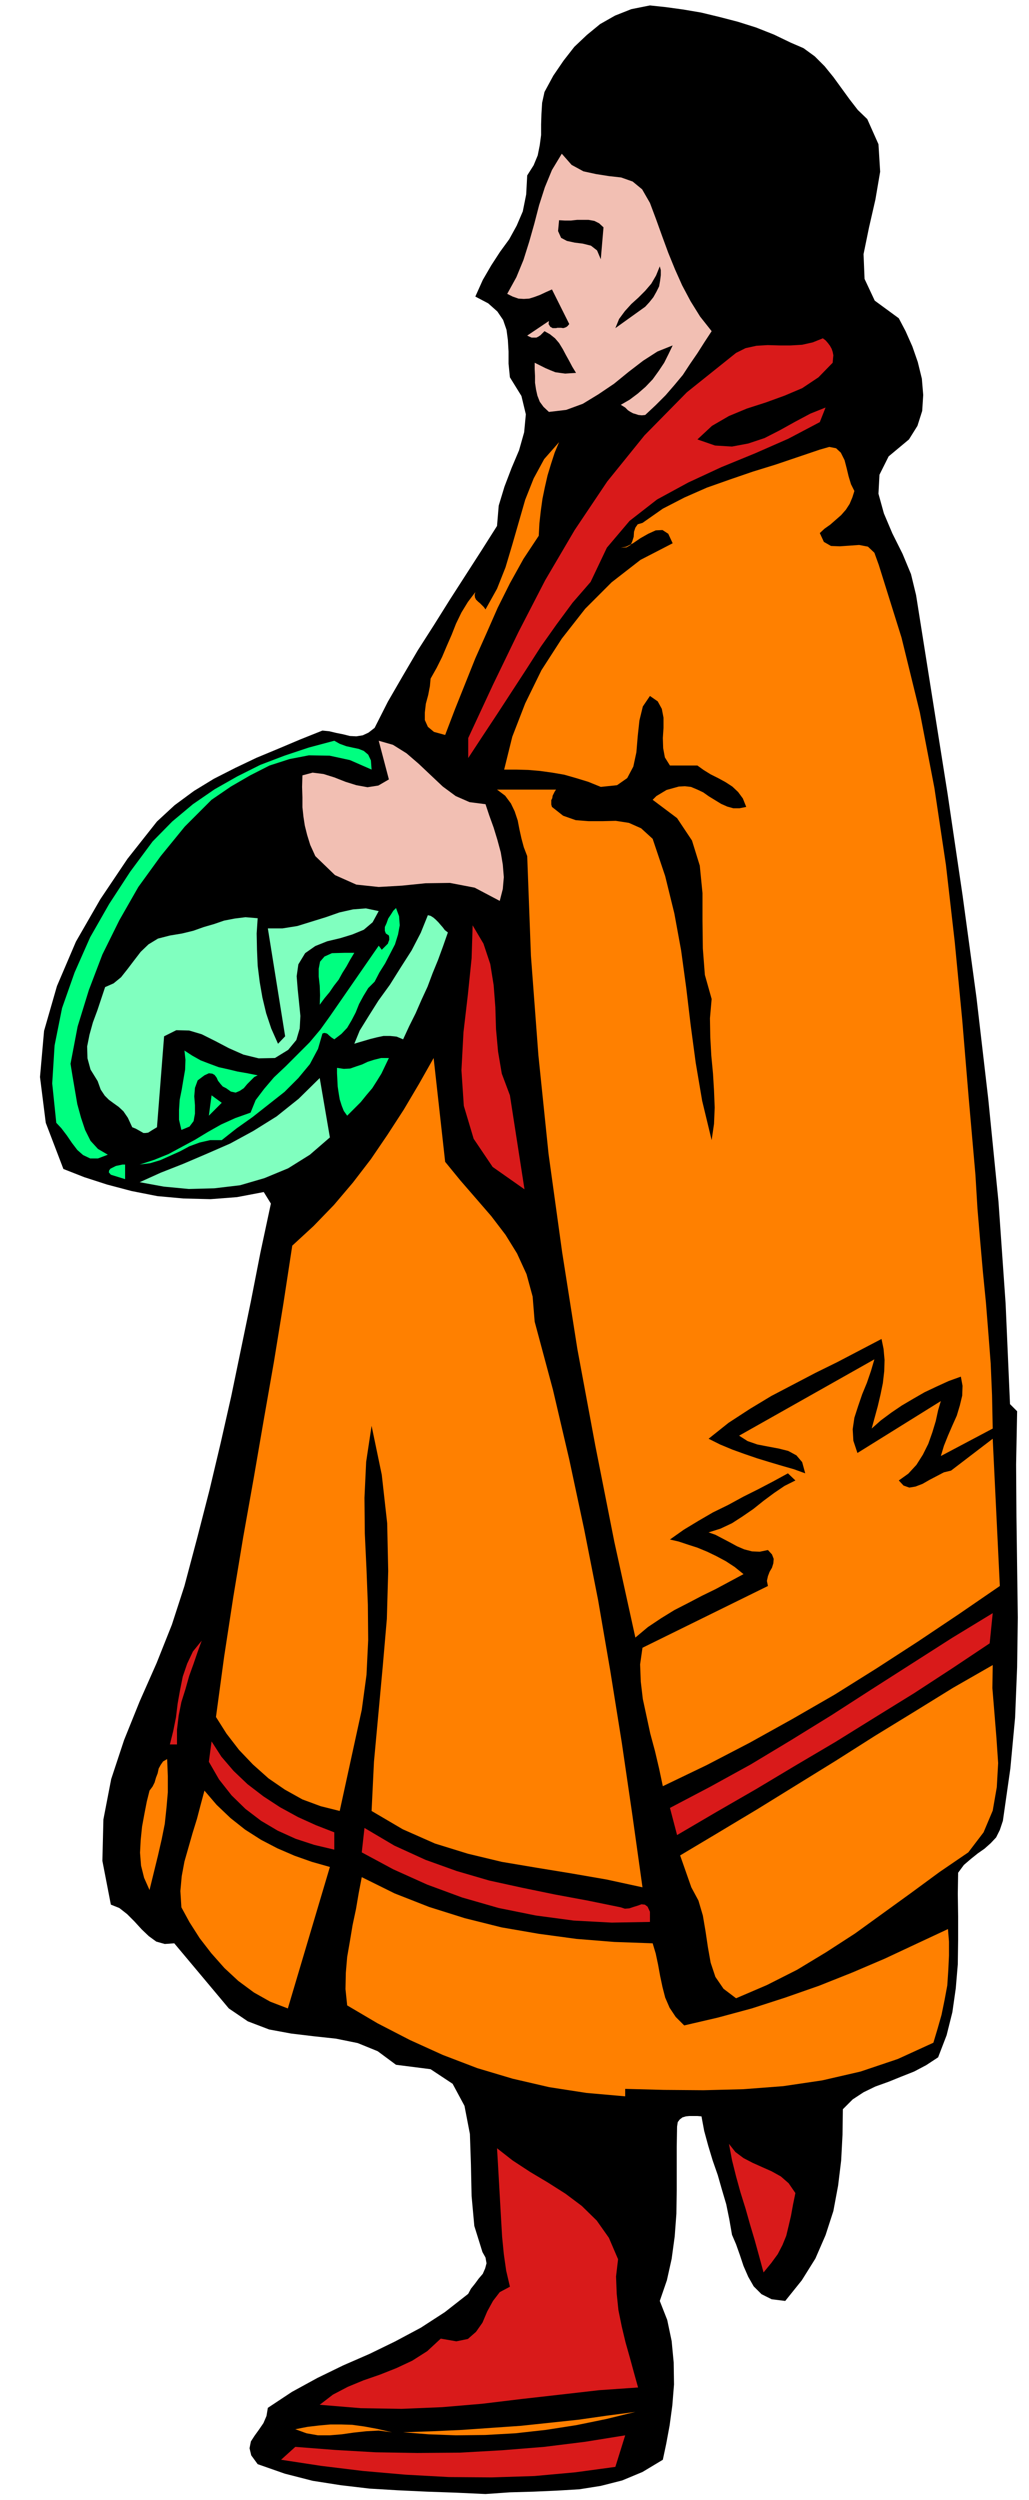
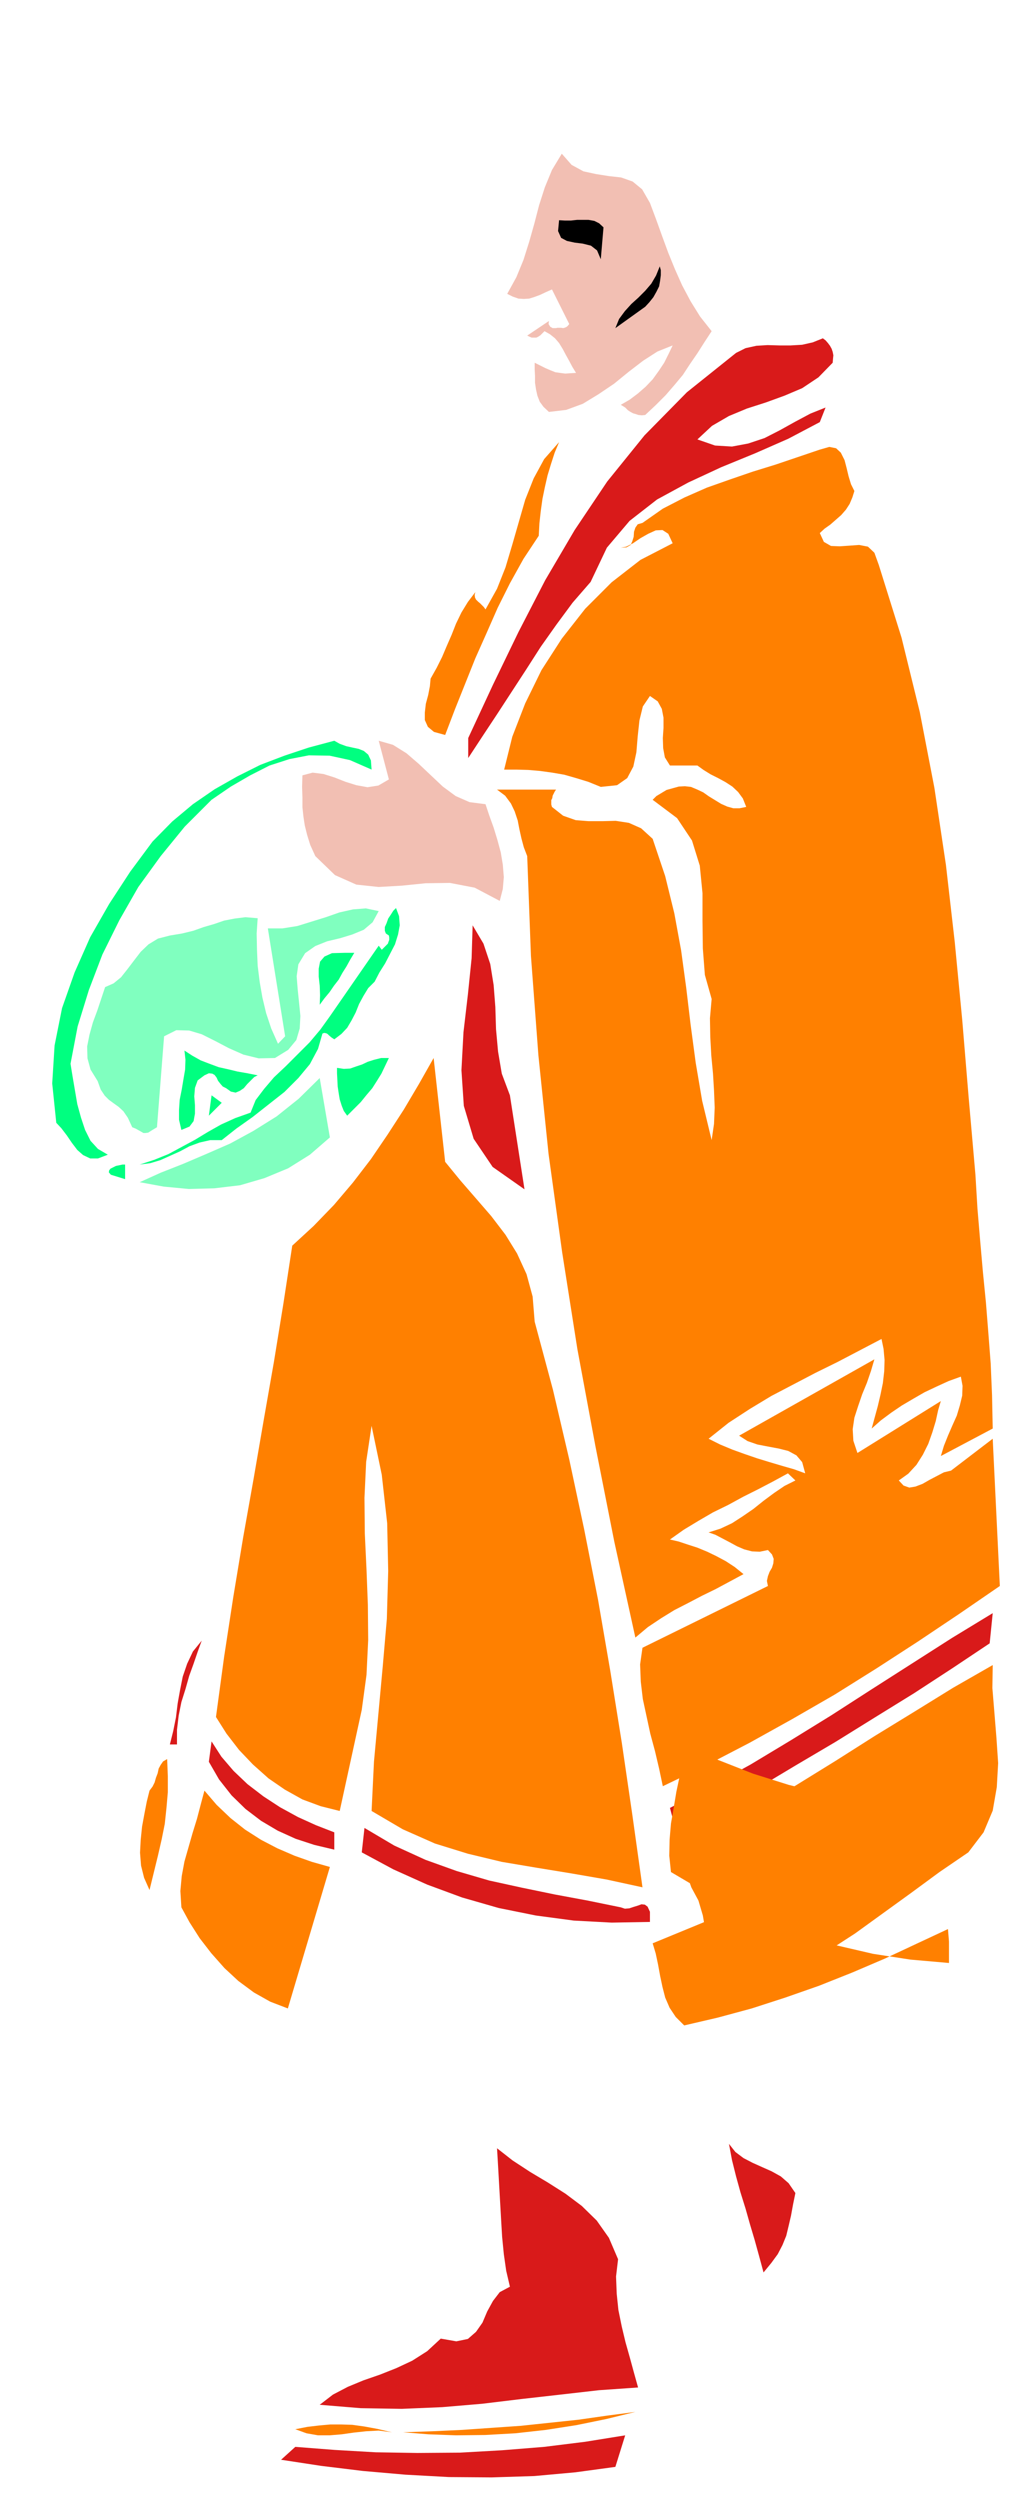
<svg xmlns="http://www.w3.org/2000/svg" width="490.455" height="1190.337" fill-rule="evenodd" stroke-linecap="round" preserveAspectRatio="none" viewBox="0 0 3035 7367">
  <style>.brush1{fill:#000}.pen1{stroke:none}.brush2{fill:#f2bfb3}.brush3{fill:#d91a1a}.brush4{fill:#ff8000}.brush5{fill:#00ff80}.brush6{fill:#80ffbf}</style>
-   <path d="m2333 126 37 16 33 24 29 29 26 32 24 33 24 33 24 31 28 27 33 74 5 81-14 82-19 83-16 78 3 73 30 64 71 52 20 38 20 45 16 46 12 49 4 48-3 47-14 44-25 40-60 50-27 54-3 56 16 58 25 59 30 60 25 60 15 62 46 290 47 296 44 298 41 301 35 301 30 301 21 300 13 297 21 21-3 157 1 153 2 150 2 148-2 146-6 149-14 150-22 154-9 27-11 22-16 17-18 16-20 14-20 16-21 18-17 23-1 62 1 67v69l-1 72-6 71-10 70-17 68-25 65-35 23-36 19-38 15-37 15-39 14-35 17-32 21-29 29-1 75-4 76-9 74-14 75-23 71-30 69-40 64-49 61-40-5-30-15-23-23-16-28-14-32-11-33-11-31-12-28-8-46-9-44-13-44-12-42-15-43-13-43-12-44-8-43-12-1h-24l-10 1-10 3-8 6-6 8-2 13-1 59v129l-1 69-5 67-9 66-14 63-21 61 22 56 13 62 6 63 1 65-5 62-8 59-10 54-10 47-60 36-60 25-63 16-63 10-67 4-68 3-70 2-72 5-87-4-86-3-85-4-84-5-85-10-83-13-82-21-80-28-19-26-5-21 4-20 11-17 13-18 13-19 9-21 4-24 71-47 75-41 76-37 78-34 76-37 75-40 71-46 69-54 8-15 12-15 11-15 12-14 7-16 4-15-3-17-9-16-24-77-8-88-2-93-3-90-16-83-35-65-65-43-102-13-54-40-59-24-64-13-65-7-67-8-65-12-63-24-56-38-161-192-28 2-25-7-22-16-21-20-22-24-21-21-23-18-25-10-25-129 3-122 23-119 38-115 46-114 50-113 45-113 37-114 38-143 36-140 33-139 31-137 29-140 29-140 28-143 31-145-21-34-79 15-78 6-80-2-77-7-76-15-72-19-68-22-61-24-52-136-17-135 12-136 38-132 56-131 72-125 80-119 87-110 52-48 57-42 59-36 63-32 63-30 65-27 64-27 65-26 20 2 21 5 20 4 20 5 19 1 19-3 17-8 18-14 39-77 44-76 44-75 48-75 47-75 47-73 47-73 45-71 5-60 17-56 21-55 22-52 15-53 5-53-13-54-34-55-4-40v-36l-2-34-4-30-10-29-17-25-27-24-38-20 22-49 25-43 26-40 27-37 22-40 18-42 10-50 3-56 19-30 12-29 6-30 4-30v-31l1-31 2-33 7-32 26-48 30-44 32-41 37-35 39-32 44-25 48-19 55-11 47 5 51 7 53 9 54 13 54 14 54 17 53 21 50 24z" class="pen1 brush1" />
  <path d="m1917 598 18 48 18 50 18 49 20 49 21 47 25 47 28 45 34 43-21 32-21 33-22 32-21 32-25 30-26 30-29 29-31 29-10 1-10-1-9-3-7-2-9-5-6-4-5-5-3-3-13-8 26-15 24-18 23-20 21-22 18-25 16-24 13-26 12-25-45 18-42 27-43 33-43 35-46 31-46 28-49 18-51 6-16-15-11-15-7-18-4-18-3-20v-20l-1-20v-19l16 8 16 8 14 6 15 6 14 2 15 2 15-1 17-1-11-18-9-17-10-18-9-17-11-18-12-14-15-12-16-9-6 6-6 6-6 4-6 3h-14l-7-3-6-3 64-43-1 9 5 8 7 4h10l4-1h11l6 1 4-1 5-2 4-3 5-6-51-102-18 8-17 8-16 6-16 5-16 1-16-1-17-6-16-8 27-49 21-51 17-54 15-53 14-54 17-53 21-51 29-48 29 33 35 19 37 8 38 6 36 4 34 12 28 23 23 40z" class="pen1 brush2" />
  <path d="m1780 670-8 94-11-26-18-14-24-6-24-3-23-5-17-9-9-20 3-32 17 1h18l18-2h34l17 3 14 7 13 12zm123 234-88 63 11-27 17-23 19-21 21-19 20-20 18-21 14-24 11-27 3 11v15l-2 16-3 17-8 16-9 16-12 15-12 13z" class="pen1 brush1" />
  <path d="m2456 1069-42 43-48 32-52 22-55 20-56 18-53 22-50 29-43 40 52 18 50 3 48-9 48-16 45-23 45-25 45-24 45-18-17 43-93 49-98 43-100 41-97 45-92 50-81 63-67 79-48 101-53 61-48 65-46 65-43 67-43 66-43 66-43 65-42 64v-59l73-157 75-155 79-153 87-148 96-143 110-136 125-127 145-116 28-14 32-7 33-2 35 1h33l34-2 31-7 30-12 8 6 7 8 6 8 5 9 3 9 2 10-1 10-1 12z" class="pen1 brush3" />
  <path d="m1589 1579-45 68-40 72-36 72-33 75-33 74-30 75-30 75-29 76-33-9-18-15-9-20v-22l3-26 7-26 5-26 2-22 18-32 16-32 14-33 14-32 13-33 16-33 19-31 22-29-2 8 1 8 3 6 6 6 6 5 6 6 5 5 5 7 34-61 25-63 20-67 19-66 19-66 25-63 31-57 44-50-13 31-11 34-10 33-8 35-7 34-5 36-4 36-2 37zm931-132-6 19-8 19-11 17-14 16-16 14-16 14-17 12-14 13 12 26 21 12 26 1 29-2 28-2 26 5 19 18 13 36 67 214 54 220 43 223 34 227 26 227 22 229 19 229 20 228 6 100 8 95 8 91 9 91 7 88 7 91 4 94 2 98-153 81 9-30 12-30 13-30 13-29 9-30 7-29 1-29-5-27-36 13-35 16-36 17-33 19-34 20-31 21-31 23-27 24 9-33 9-33 8-34 7-34 4-35 1-33-3-33-6-29-65 34-65 34-65 32-65 34-65 34-63 38-63 41-59 47 34 17 36 15 36 13 38 13 36 11 37 11 35 10 33 12-9-33-17-20-24-13-28-7-32-6-31-6-29-10-25-16 399-225-10 34-12 35-14 34-12 35-11 34-5 34 2 34 12 36 246-153-8 27-7 32-10 33-12 34-16 32-19 30-24 26-28 20 14 15 17 6 18-3 21-8 21-12 21-11 21-11 21-5 123-94 21 434-121 83-121 81-122 79-123 77-125 72-126 70-127 66-129 62-11-52-12-51-14-52-11-51-11-51-6-51-2-51 7-49 370-182-3-15 3-14 5-13 7-12 4-13 1-13-5-13-12-13-24 5-23-1-23-6-21-9-22-12-21-11-21-11-20-7 35-11 34-16 31-20 32-22 30-24 31-23 31-21 32-16-22-21-44 24-44 23-44 22-44 24-45 22-43 25-43 26-41 29 26 6 27 9 28 9 29 12 27 13 28 15 26 17 26 21-41 22-41 22-41 20-40 21-41 21-39 24-39 26-37 31-62-282-56-283-53-285-45-286-40-289-30-291-22-293-11-294-10-26-7-26-6-27-5-26-9-27-11-23-17-23-24-18h174l-4 6-3 6-3 6-1 7-3 6v13l2 7 33 26 37 13 38 3h41l39-1 39 6 36 16 34 31 37 110 27 110 20 109 15 110 13 109 15 112 19 112 28 116 7-48 2-48-2-50-3-50-5-53-3-54-1-56 5-57-20-71-6-78-1-82v-81l-8-81-23-74-44-66-72-54 11-11 15-9 15-9 18-5 18-5 18-1 18 2 19 8 17 8 17 12 18 11 18 11 18 8 18 5h18l20-4-10-25-14-19-17-16-20-13-22-12-22-11-21-13-18-13h-81l-15-24-5-27-1-30 2-30v-30l-5-26-12-22-23-16-21 31-10 41-5 46-4 48-9 42-18 34-30 21-48 5-37-15-36-11-35-10-35-6-36-5-35-3-36-1h-35l24-97 38-98 48-98 60-93 69-88 78-78 85-66 95-49-13-28-17-11-20 1-22 10-23 13-22 15-20 10-16 3 17-1 12-7 5-11 4-13 1-15 4-12 7-10 14-4 60-42 64-33 66-29 68-24 67-23 68-21 65-22 65-22 28-8 20 4 14 13 11 22 6 23 6 25 7 23 10 20z" class="pen1 brush4" />
  <path d="m1096 2268-64-28-60-13-61-1-57 11-59 19-57 29-57 33-57 39-79 79-71 87-66 91-56 98-50 101-40 105-33 107-21 110 6 37 7 41 7 41 11 40 12 36 16 32 22 24 29 17-29 11h-23l-21-10-17-15-16-21-15-22-16-21-15-16-12-116 7-112 22-110 37-105 46-104 56-98 62-95 66-89 58-59 61-51 64-44 67-38 68-34 71-27 72-24 75-20 16 9 19 7 18 4 19 4 15 6 13 11 8 17 2 27z" class="pen1 brush5" />
  <path d="m1432 2370 11 33 13 36 11 36 10 37 6 36 3 37-3 35-9 35-74-39-73-14-72 1-69 7-69 4-66-7-63-28-58-56-15-33-9-29-7-28-4-26-3-28v-29l-1-31 1-34 30-8 32 4 32 10 33 13 32 10 33 6 32-5 31-18-30-114 42 12 40 25 36 31 36 34 35 33 38 28 41 18 47 6z" class="pen1 brush2" />
  <path d="m1117 2685-18 33-26 22-34 14-36 11-38 9-35 14-30 21-20 33-5 35 3 38 4 39 4 40-2 37-10 34-24 29-39 24-48 1-45-11-43-19-40-21-40-20-37-11-38-1-36 18-21 268-15 9-11 7-8 1h-6l-7-4-7-4-9-5-10-4-13-28-13-19-14-13-14-10-15-11-12-12-12-18-9-25-21-34-9-33-1-35 7-35 10-36 13-35 12-36 11-33 25-11 22-18 19-24 19-25 20-26 23-22 28-17 35-9 36-6 33-8 31-11 31-9 29-10 31-6 32-4 36 3-3 45 1 48 2 47 6 48 8 46 11 46 15 45 20 45 21-22-51-318h43l44-7 42-13 42-13 40-14 40-9 38-3 38 8z" class="pen1 brush6" />
  <path d="m1105 2893-19 19-14 23-13 24-10 25-12 23-13 22-17 18-21 16-9-6-7-6-4-4-4-2-6-1-5 2-13 45-24 45-34 41-41 41-47 37-47 37-48 34-43 34h-34l-31 7-30 11-28 15-29 13-29 13-30 9-31 4 43-14 42-17 39-21 39-21 38-23 39-22 42-19 45-16 15-37 25-33 29-34 35-33 35-35 35-35 32-38 28-39 144-208 9 12 9-9 9-9 2-6 2-5v-7l-1-6-9-6-3-8v-11l5-11 5-14 8-12 7-11 8-8 9 24 2 27-5 27-9 29-14 27-15 29-17 27-14 27z" class="pen1 brush5" />
-   <path d="m1321 2748-14 40-15 41-16 39-15 40-18 39-17 39-19 38-18 39-19-8-19-2h-20l-19 4-20 5-17 5-17 5-13 4 16-39 26-42 29-46 34-47 32-51 32-50 27-52 21-52 8 2 8 5 7 6 8 8 6 7 7 8 6 8 9 7z" class="pen1 brush6" />
  <path d="m1504 3228 43 277-94-66-56-83-29-97-7-105 6-112 13-111 11-107 3-97 32 54 20 60 10 62 5 65 2 65 6 66 11 65 24 64z" class="pen1 brush3" />
  <path d="m1045 2808-12 20-11 20-12 19-11 20-14 18-13 19-15 18-14 19 1-28-1-28-3-27v-23l4-21 13-15 22-10 37-1h29zm-285 361-10 5-10 10-11 11-10 12-12 8-12 5-14-3-14-10-10-5-7-8-7-9-4-9-6-8-7-4-10-1-13 6-20 15-8 22-2 25 2 26v25l-4 22-12 16-24 10-7-30v-29l2-30 6-30 5-30 5-29 1-29-3-27 23 15 25 14 26 10 27 10 27 6 29 7 29 5 30 6zm387-51-11 23-11 23-13 21-14 22-17 20-17 21-20 20-20 20-10-14-6-15-6-19-3-18-3-20-1-20-1-19v-16l20 3 19-1 17-6 18-6 17-8 19-6 20-5h23z" class="pen1 brush5" />
  <path d="m1313 3424 45 55 46 53 45 52 42 55 34 55 28 61 18 66 6 74 54 201 48 205 44 206 41 208 36 209 34 212 31 212 30 214-106-23-104-18-104-17-101-17-100-24-97-30-95-42-92-54 7-145 13-141 13-141 12-139 4-141-3-141-16-143-30-144-16 106-5 106 1 105 5 106 4 104 1 104-5 103-14 103-65 298-56-14-54-20-52-29-48-33-46-41-41-43-37-48-31-49 24-177 27-176 29-175 31-174 30-174 30-171 28-172 26-170 63-58 60-62 56-66 53-69 49-72 48-74 45-76 43-76 34 306z" class="pen1 brush4" />
  <path d="m973 3352-59 51-64 40-70 29-72 21-76 9-75 2-74-7-71-13 62-28 66-26 68-29 71-31 68-37 69-43 65-52 62-61 30 175z" class="pen1 brush6" />
  <path d="m616 3288 8-60 30 22-38 38zm-247 187-42-13-6-7 1-6 4-5 8-4 8-4 10-2 9-2h8v43z" class="pen1 brush5" />
  <path d="m2919 4843-111 74-112 73-115 71-116 72-117 69-117 70-118 68-116 68-21-80 118-62 120-66 118-71 120-74 118-76 119-76 119-76 120-73-9 89zM522 5141h-21l10-40 8-40 5-41 7-39 8-40 13-38 17-36 26-32-12 33-12 35-13 36-11 39-12 38-8 40-5 42v43z" class="pen1 brush3" />
  <path d="m2928 4907-1 68 6 73 6 74 5 74-4 71-12 69-27 64-45 59-85 58-83 61-83 60-83 60-85 55-86 52-89 45-91 39-37-28-24-35-14-42-8-45-7-47-8-47-13-44-21-39-33-94 114-68 115-69 115-71 115-71 115-73 116-71 115-71 117-67z" class="pen1 brush4" />
  <path d="M986 5400v51l-59-14-55-18-53-24-49-29-46-35-41-40-37-47-30-52 8-60 29 45 36 42 41 39 47 36 49 32 53 29 53 24 54 21z" class="pen1 brush3" />
  <path d="m493 5184 2 50v48l-4 46-5 47-9 45-11 48-12 49-13 53-16-36-9-36-3-38 2-38 4-39 7-38 7-36 8-32 9-12 6-12 4-14 5-13 3-14 6-11 7-10 12-7zm480 318-124 417-52-20-48-27-46-34-41-38-39-44-34-44-30-47-24-44-3-48 4-44 8-43 12-42 12-42 13-42 11-42 11-41 36 42 41 39 43 34 47 30 48 25 51 22 51 18 53 15z" class="pen1 brush4" />
  <path d="m1831 5621 12 4 13-1 12-4 13-4 11-4 10 1 8 6 7 15v30l-113 2-112-6-112-15-109-22-108-31-103-38-100-45-93-50 8-72 88 52 92 42 92 33 96 28 96 21 97 20 97 18 98 20z" class="pen1 brush3" />
-   <path d="m1925 5727 9 30 7 33 6 33 7 33 8 31 13 30 18 27 25 25 99-23 100-27 99-32 100-35 98-39 96-41 94-44 92-43 3 37v41l-2 43-3 45-8 43-9 44-12 42-12 40-105 48-110 37-113 26-115 17-118 9-117 3-117-1-114-3v22l-114-10-110-17-108-25-104-31-102-39-97-44-95-49-90-53-5-48 1-48 4-47 8-46 8-48 10-47 8-47 9-47 97 48 102 40 105 33 108 27 110 19 111 15 112 9 113 4z" class="pen1 brush4" />
+   <path d="m1925 5727 9 30 7 33 6 33 7 33 8 31 13 30 18 27 25 25 99-23 100-27 99-32 100-35 98-39 96-41 94-44 92-43 3 37v41v22l-114-10-110-17-108-25-104-31-102-39-97-44-95-49-90-53-5-48 1-48 4-47 8-46 8-48 10-47 8-47 9-47 97 48 102 40 105 33 108 27 110 19 111 15 112 9 113 4z" class="pen1 brush4" />
  <path d="m2346 6463-7 34-6 33-7 30-7 29-11 27-14 27-19 26-23 28-13-48-13-47-14-47-13-46-15-48-13-47-12-48-9-48 19 24 24 18 27 14 29 13 27 12 27 15 23 20 20 29zm-523 195-6 51 2 51 5 48 10 49 11 46 13 46 12 44 12 43-115 8-114 13-115 13-116 14-118 10-119 5-121-2-121-10 39-30 44-23 46-19 49-17 48-19 47-22 44-28 40-37 46 8 34-7 24-21 19-27 14-33 17-31 20-26 30-16-11-47-7-49-5-51-3-51-3-53-3-53-3-53-3-51 46 36 52 34 52 31 52 33 48 36 44 43 36 51 27 63z" class="pen1 brush3" />
  <path d="m1874 7108-86 21-88 18-90 14-90 10-89 5-86 1-81-3-75-6 87-3 87-4 86-6 87-6 85-9 85-9 84-12 84-11zm-718 60-39-5-37 2-37 4-35 5-36 3h-34l-34-6-33-12 36-7 34-4 33-3h33l32 1 36 5 38 7 43 10z" class="pen1 brush4" />
  <path d="m1815 7270-118 16-121 11-126 4-126-1-128-7-126-11-123-15-118-18 42-38 116 9 121 7 123 2 126-1 124-7 124-10 121-15 118-19-29 93z" class="pen1 brush3" />
</svg>